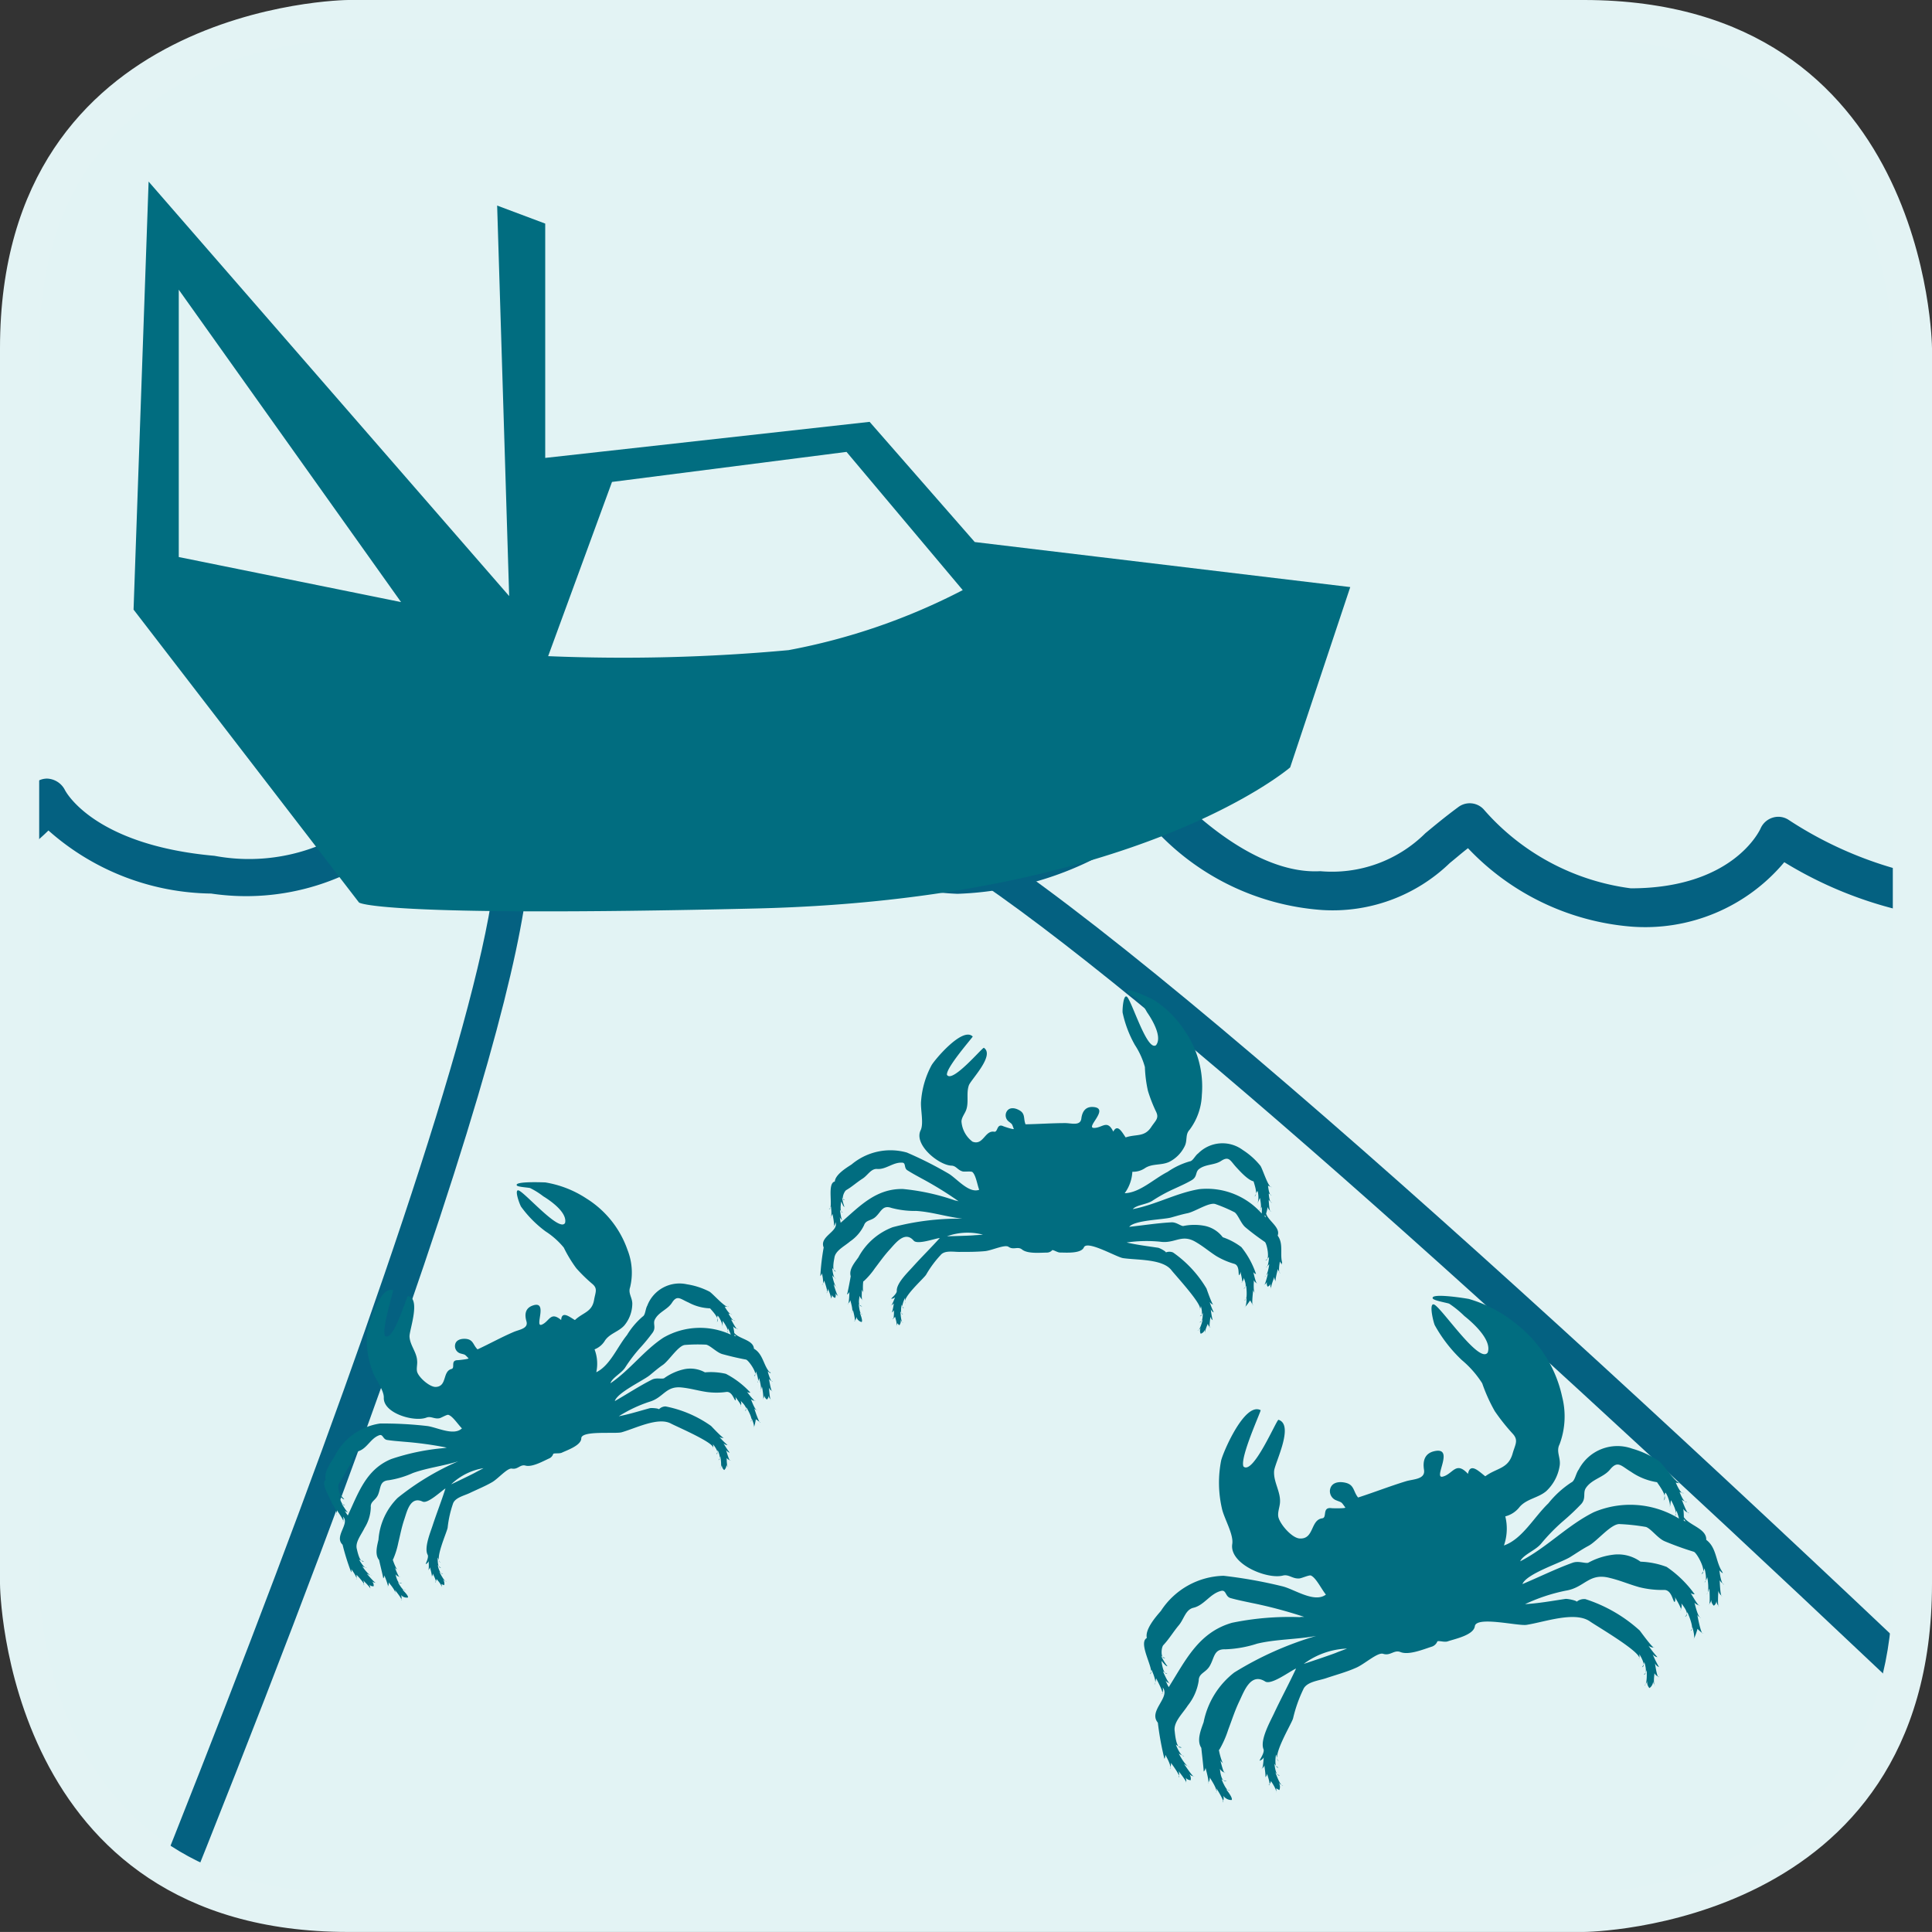
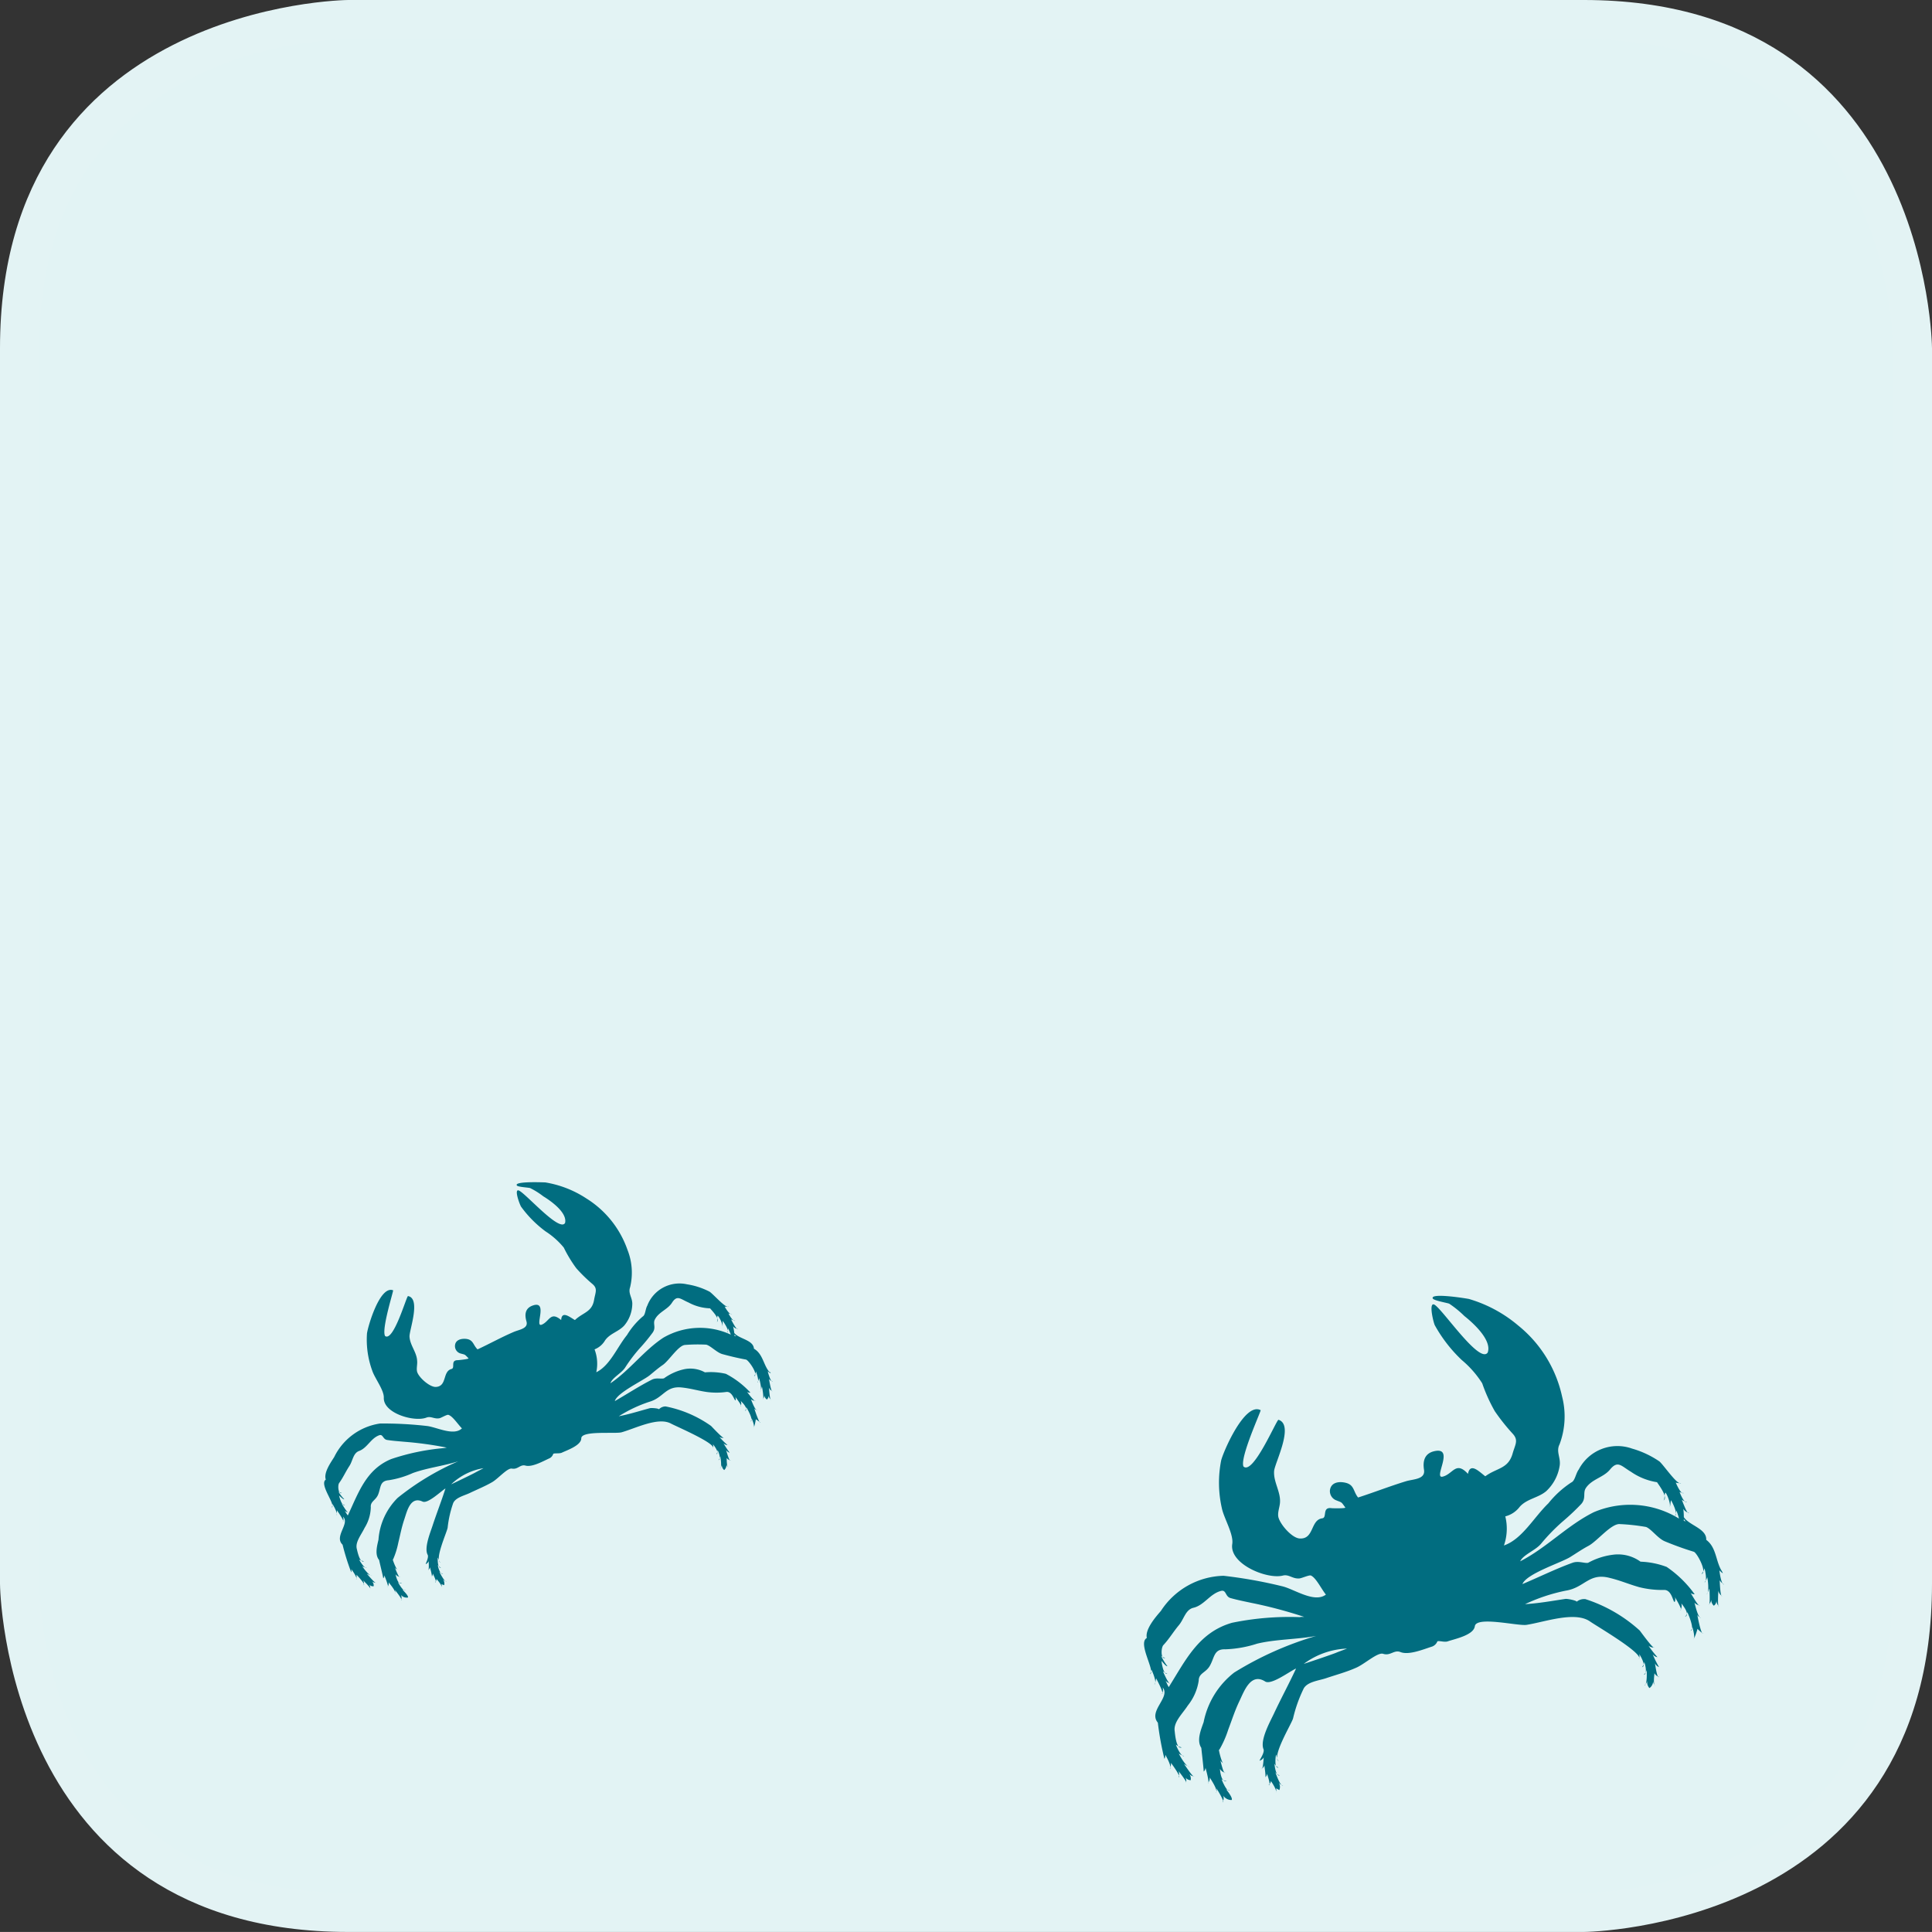
<svg xmlns="http://www.w3.org/2000/svg" id="Layer_1" data-name="Layer 1" viewBox="0 0 36.973 36.972">
  <rect x="0" y="0" width="36.973" height="36.972" fill="#333333" stroke="none" />
  <defs>
    <style>.cls-1{fill:none;}.cls-2{fill:#e2f3f4;}.cls-3{clip-path:url(#clip-path);}.cls-4{fill:#046181;}.cls-5{fill:#016d80;}.cls-6{fill:#e3f3f4;}.cls-7{clip-path:url(#clip-path-2);}</style>
    <clipPath id="clip-path">
      <path class="cls-1" d="M6.664.375S.376.375.376,6.663V30.309s0,6.288,6.288,6.288H30.31s6.288,0,6.288-6.288V6.663S36.6.375,30.31.375Z" />
    </clipPath>
    <clipPath id="clip-path-2">
      <path class="cls-1" d="M-52.461.375s-6.289,0-6.289,6.288V30.308s0,6.288,6.289,6.288h23.644s6.289,0,6.289-6.288V6.663s0-6.288-6.289-6.288Z" />
    </clipPath>
  </defs>
  <title>wildcatchmethods</title>
  <path class="cls-2" d="M6.664.375S.375.375.375,6.664V30.309s0,6.288,6.289,6.288H30.309s6.289,0,6.289-6.288V6.664S36.6.375,30.309.375Z" />
  <g class="cls-3">
-     <path class="cls-4" d="M55.248,50.757l-.109-.109C43.521,39,20.584,16.739,16.919,15.888c-.824-.191-1.639-.4-2.412-.59-1.974-.5-4.678-1.177-4.945-.79,0,0-.065.167.334.73.331.465,1.208,1.7-4.829,17.27C2.112,40.128-1.1,47.54-1.133,47.614l-.085.2H-9.231l-.035-.287L-13.08,16.306l.646-.079,3.781,30.931h7.007C3.286,35.776,10.569,17.312,9.365,15.615c-.295-.415-.651-1.02-.341-1.475.5-.729,2.184-.345,5.642.526.77.193,1.58.4,2.4.587C21.738,16.338,53.019,47.6,55.49,50.078l7.561-.778,3.143-33.651.649.061L63.65,49.894Z" />
-     <path class="cls-5" d="M24.2,23.276l.009-.02a.247.247,0,0,1,.016.042l-.025-.022m-.055-.053,0,0a1.4,1.4,0,0,0-1.195-.466c-.437.072-.836.3-1.272.382.075-.083.267-.088.377-.161a2.962,2.962,0,0,1,.406-.223c.116-.054.235-.105.345-.17s.067-.153.137-.21c.125-.1.3-.074.427-.159.154-.1.175,0,.29.123.072.078.221.244.33.269.007.032.1.28.007.292.033,0,.041-.089.068-.106.02.037.032.23-.017.237.026,0,.049-.087.065-.105,0,.015.048.23-.012.238a.173.173,0,0,0,.045-.073.962.962,0,0,1,0,.129m-5.507.42c-.047.006-.363.016-.516.019a1.158,1.158,0,0,1,.688-.031c-.066.006-.14.009-.172.012m-.359-.666a4.261,4.261,0,0,0-1-.22c-.524-.01-.835.338-1.192.646a.978.978,0,0,1-.016-.108.107.107,0,0,0,.053.059c-.024.022-.051-.2-.051-.2a.158.158,0,0,0,.054.052c-.07.006-.029-.206-.029-.207.012.017.038.1.061.1a.8.8,0,0,1-.044-.179.138.138,0,0,0,.05.049c-.076.007-.018-.165.032-.193.106-.061.2-.148.306-.215s.165-.2.288-.187c.166.01.3-.131.471-.121.079,0,.031.1.1.145.091.058.186.109.281.161a6.888,6.888,0,0,1,.7.432l-.057-.014m6.251,1.193c-.048-.169.029-.362-.087-.521.059-.158-.183-.283-.221-.423l0,0a.961.961,0,0,0,.03-.125.137.137,0,0,0,.062.082c-.034.027-.043-.245-.044-.222a.173.173,0,0,0,.063.057c-.047.006-.06-.151-.061-.177a.137.137,0,0,0,.055.034c-.052.016-.071-.2-.068-.184a.152.152,0,0,0,.07.028c-.059.033-.176-.353-.217-.407a1.394,1.394,0,0,0-.335-.3.653.653,0,0,0-.855.064c-.061.043-.1.147-.164.153a1.447,1.447,0,0,0-.421.2c-.268.136-.532.4-.822.409a.759.759,0,0,0,.147-.411.405.405,0,0,0,.249-.074c.14-.085.3-.046.451-.112a.656.656,0,0,0,.3-.3c.059-.114.008-.225.095-.317A1.179,1.179,0,0,0,23,20.953a1.877,1.877,0,0,0-.316-1.21,2.021,2.021,0,0,0-.591-.6c-.019-.012-.532-.266-.518-.167,0,.036.189.127.212.15a1.548,1.548,0,0,1,.163.244c.088.126.3.467.174.631-.174.133-.471-.871-.561-.928-.068-.043-.086.264-.079.307a2.177,2.177,0,0,0,.234.617,1.5,1.5,0,0,1,.192.423,2.454,2.454,0,0,0,.058.455,2.832,2.832,0,0,0,.156.4c.062.127-.011.169-.092.292-.131.2-.286.131-.49.2-.066-.093-.154-.271-.237-.111-.117-.243-.212-.065-.373-.071s.312-.376-.009-.4c-.152-.012-.213.092-.229.22-.018.148-.193.088-.307.088-.255,0-.512.019-.761.023-.044-.108,0-.2-.114-.266-.086-.051-.207-.073-.256.04a.149.149,0,0,0,.039.165c.083.068.065.04.106.149.007.02-.189-.045-.2-.051-.131-.06-.1.116-.174.105-.181-.031-.208.27-.416.19a.531.531,0,0,1-.211-.384c0-.074.059-.145.086-.213.061-.154,0-.326.056-.483.043-.111.5-.572.287-.716-.023-.016-.607.687-.707.517-.019-.139.5-.724.493-.733-.192-.193-.725.441-.788.55a1.72,1.72,0,0,0-.2.684c-.016.152.056.43-.009.561-.133.273.341.663.587.676.093,0,.123.089.222.112.032.007.159-.008.181.01.067.056.093.241.131.34-.2.075-.434-.223-.592-.313a7.233,7.233,0,0,0-.793-.4,1.157,1.157,0,0,0-1.058.229c-.1.064-.311.194-.32.326-.159.031-.018.522-.113.532a.155.155,0,0,0,.04-.057c0,.028.03.223-.026.228.018,0,.049-.073.056-.084-.012-.045.057.267.015.248a.127.127,0,0,0,.039-.091c.075.179-.314.272-.224.486a4.352,4.352,0,0,0-.064.548.116.116,0,0,0,.03-.054s.051.212,0,.222a.185.185,0,0,0,.043-.082c-.008-.022.094.253.045.237a.116.116,0,0,0,.028-.089c-.011-.02.082.208.056.2a.108.108,0,0,0,.016-.081.1.1,0,0,0,.065.064.116.116,0,0,0,0-.1.116.116,0,0,0,.063.064c-.021.021-.1-.252-.091-.226.01.009.057.072.075.069-.049.008-.1-.206-.1-.239a.189.189,0,0,0,.066.06c-.047.007-.069-.188-.068-.2a.211.211,0,0,0,.071.065c-.091.014-.032-.243-.029-.265.021-.135.189-.214.3-.309a.784.784,0,0,0,.266-.309c.037-.107.136-.081.223-.162.107-.1.132-.229.3-.17a1.751,1.751,0,0,0,.479.058c.292.018.588.115.882.148a4.945,4.945,0,0,0-1.335.163,1.244,1.244,0,0,0-.657.577c-.071.1-.185.231-.147.36,0,.014-.065.356-.071.351a.088.088,0,0,0,.046-.052c0-.047,0,.257-.035.232a.116.116,0,0,0,.053-.072c.007.037.069.228.02.249a.108.108,0,0,0,.029-.071c-.018-.049.072.252.026.229a.121.121,0,0,0,.04-.088.141.141,0,0,0,.1.1c.032-.019-.031-.169-.034-.181a.1.1,0,0,0,.051.034c-.06.019-.071-.219-.071-.2a.111.111,0,0,0,.065.045c-.1.015-.048-.19-.046-.2a.125.125,0,0,0,.057.078c-.032.025-.012-.213-.015-.206a.083.083,0,0,0,.032.06c-.023.013-.012-.251,0-.209a1.432,1.432,0,0,0,.216-.25c.1-.131.177-.242.286-.361s.288-.363.456-.168c.071.083.4-.039.5-.05-.158.176-.35.366-.515.549-.088.1-.32.318-.308.466,0,.055-.109.14-.107.147a.1.1,0,0,0,.074-.029s-.064.176-.08.155a.094.094,0,0,0,.056-.04c0,.019-.029.191-.043.178a.08.08,0,0,0,.045-.047c0-.04.009.211-.028.169a.083.083,0,0,0,.05-.044c0,.011.054.167.019.187a.1.1,0,0,0,.023-.06l.039.039a.12.12,0,0,0,.02-.12.13.13,0,0,0,.053.072c-.046,0-.051-.231-.052-.227a.125.125,0,0,0,.05.067c-.059,0-.034-.157-.022-.191a.121.121,0,0,0,.04.074c-.072-.01.015-.19.021-.2,0,.026-.01.1.015.115-.116-.087.362-.5.391-.563A2.043,2.043,0,0,1,18,24.019c.08-.1.261-.057.376-.061.159,0,.319,0,.477-.015.135-.015.377-.132.448-.082.095.066.177-.015.258.051.106.086.351.06.479.059a.136.136,0,0,0,.1-.048c.037,0,.1.048.152.047.109,0,.4.025.453-.1.065-.14.626.189.749.207.273.04.758.012.927.232.068.089.64.706.533.754a.107.107,0,0,0,.029-.075c0,.007.058.208-.018.2a.135.135,0,0,0,.055-.063c0,.035,0,.194-.063.181a.125.125,0,0,0,.063-.055s-.055.221-.1.211a.135.135,0,0,0,.066-.059.122.122,0,0,0-.006.121.124.124,0,0,0,.082-.083.127.127,0,0,0,.01.077c-.027-.025.033-.158.045-.185a.11.11,0,0,0,.049.072c-.043.03.015-.276,0-.216a.109.109,0,0,0,.043.076,1.437,1.437,0,0,1-.036-.213.107.107,0,0,0,.057.064,1.5,1.5,0,0,1-.079-.2.119.119,0,0,0,.075.051c-.019.03-.132-.3-.135-.308a2.218,2.218,0,0,0-.64-.69.182.182,0,0,0-.141,0c.026-.008-.11-.086-.147-.091-.2-.03-.4-.054-.6-.1a2.605,2.605,0,0,1,.642-.015c.28.04.407-.152.671,0,.155.089.257.181.4.273a1.439,1.439,0,0,0,.346.15c.111.033.07.211.095.218a.1.1,0,0,0,.021-.08c-.007-.013.064.24.024.22a.127.127,0,0,0,.042-.092c0,.008.088.2-.007.208a.1.1,0,0,0,.054-.057c0,.023.036.291-.036.282a.094.094,0,0,0,.043-.043s0,.182-.042.177c.021,0,.1-.118.107-.129s.052.095.062.087c-.04.031,0-.291,0-.292a.078.078,0,0,0,.041.059c-.046,0-.028-.218-.029-.244a.112.112,0,0,0,.067.061c-.026.03-.086-.265-.08-.221a.091.091,0,0,0,.055.042,1.657,1.657,0,0,0-.281-.516,1.256,1.256,0,0,0-.356-.189.578.578,0,0,0-.359-.22,1.05,1.05,0,0,0-.4.006c-.055-.006-.13-.075-.222-.071-.27.014-.54.058-.809.086.1-.128.649-.137.8-.178.106-.029.205-.06.313-.082.147-.029.427-.223.544-.173a2.876,2.876,0,0,1,.362.156c.068.052.119.215.206.287.119.1.243.192.37.279.042.028.106.363.012.353a.2.2,0,0,0,.069-.068c0,.012-.012.206-.06.2a.207.207,0,0,0,.063-.062c0,.031-.038.248-.09.243.018,0,.063-.063.072-.072,0-.027-.059.25-.082.229a.114.114,0,0,0,.06-.067.119.119,0,0,0,.01.1.1.1,0,0,0,.059-.061.127.127,0,0,0,.01.1c-.029,0,.067-.242.059-.227a.122.122,0,0,0,.032.089c-.034.012.043-.261.035-.239a.2.2,0,0,0,.047.08c-.049-.008-.008-.22-.007-.223s.053.1.033.03" />
    <path class="cls-5" d="M14.055,25.565v-.022a.321.321,0,0,1,.032.032l-.031-.01m-.073-.025v0a1.4,1.4,0,0,0-1.289.06c-.372.245-.643.623-1.012.872.035-.108.209-.19.281-.3a2.964,2.964,0,0,1,.281-.371,3.5,3.5,0,0,0,.247-.3c.069-.1,0-.168.041-.249.073-.145.244-.19.327-.32.1-.157.159-.074.317-.006a.932.932,0,0,0,.413.112c.019.026.209.215.125.266.029-.018,0-.1.02-.126.033.026.123.2.081.225.023-.014.009-.1.017-.124.01.012.137.192.086.224a.175.175,0,0,0,.012-.085,1.093,1.093,0,0,1,.054.118M9.1,28.178c-.041.024-.327.163-.466.228a1.162,1.162,0,0,1,.619-.309c-.058.032-.124.064-.153.081m-.6-.466a4.284,4.284,0,0,0-1.013.21c-.485.2-.628.651-.831,1.08a.794.794,0,0,1-.058-.092.1.1,0,0,0,.072.032c-.013.031-.129-.164-.13-.167A.155.155,0,0,0,6.6,28.8c-.062.033-.111-.178-.111-.178.018.01.076.076.1.07a.817.817,0,0,1-.113-.146.132.132,0,0,0,.065.024c-.066.038-.084-.144-.05-.19.073-.1.126-.22.194-.323s.071-.247.188-.29c.157-.058.223-.243.384-.3.074-.028.068.078.153.09.107.017.216.024.324.034a6.989,6.989,0,0,1,.816.112l-.059.01m6.23-1.46c-.113-.135-.121-.344-.293-.443-.01-.169-.284-.185-.376-.3l0,0a.947.947,0,0,0-.023-.128.129.129,0,0,0,.091.05c-.021.039-.14-.206-.132-.186a.183.183,0,0,0,.081.028c-.04.024-.117-.114-.128-.139a.118.118,0,0,0,.064.009c-.041.036-.147-.155-.137-.141a.15.15,0,0,0,.076,0c-.041.054-.307-.252-.367-.285a1.409,1.409,0,0,0-.43-.14.659.659,0,0,0-.76.409c-.038.065-.034.178-.088.208a1.465,1.465,0,0,0-.3.354c-.191.235-.325.584-.588.712a.771.771,0,0,0-.033-.438.4.4,0,0,0,.2-.17c.094-.136.259-.166.369-.287a.659.659,0,0,0,.153-.4c.008-.129-.084-.209-.042-.33a1.186,1.186,0,0,0-.05-.718,1.891,1.891,0,0,0-.785-.982,2.027,2.027,0,0,0-.788-.308c-.022,0-.6-.027-.544.058.019.031.226.039.256.051a1.484,1.484,0,0,1,.25.157c.132.08.463.308.417.509-.105.193-.788-.608-.895-.623-.079-.012.029.277.054.314a2.173,2.173,0,0,0,.467.471,1.5,1.5,0,0,1,.349.31,2.548,2.548,0,0,0,.239.395,3.008,3.008,0,0,0,.307.3c.109.091.059.16.034.306-.04.235-.208.237-.367.386-.1-.058-.252-.185-.263,0-.207-.175-.222.027-.371.088s.132-.473-.173-.366c-.145.051-.158.171-.121.3.044.144-.141.16-.246.207-.234.1-.462.227-.689.332-.085-.08-.078-.182-.214-.2-.1-.011-.22.018-.218.142a.147.147,0,0,0,.1.135c.105.03.077.01.159.094.014.015-.192.036-.206.036-.146,0-.045.147-.118.168-.178.045-.081.332-.3.344-.109.006-.3-.156-.351-.267-.032-.067,0-.157-.008-.23-.006-.167-.138-.3-.146-.467-.006-.119.223-.728-.029-.775-.028,0-.276.88-.438.765-.075-.121.165-.871.153-.875-.255-.1-.485.7-.5.827a1.731,1.731,0,0,0,.1.709c.048.146.227.372.222.519-.012.3.584.47.815.381.087-.034.149.032.25.012.032-.006.142-.073.17-.065.084.025.183.183.26.259-.158.153-.491-.027-.672-.046a7.351,7.351,0,0,0-.894-.047,1.163,1.163,0,0,0-.879.643c-.063.1-.206.3-.16.43-.134.093.2.487.113.536a.151.151,0,0,0,.014-.07c.015.024.118.193.069.221.016-.009.016-.087.018-.1-.03-.037.161.221.114.221a.126.126,0,0,0,0-.1c.142.133-.177.378-.007.538a4.434,4.434,0,0,0,.166.529.119.119,0,0,0,0-.062s.133.174.093.2a.2.2,0,0,0,.007-.093c-.017-.017.189.194.138.2a.12.12,0,0,0-.011-.094c-.018-.014.161.157.135.163a.112.112,0,0,0-.019-.08.1.1,0,0,0,.086.032.118.118,0,0,0-.038-.1.115.115,0,0,0,.084.033c-.011.028-.192-.193-.176-.17.012,0,.081.042.1.032-.042.027-.173-.15-.189-.179a.173.173,0,0,0,.084.029c-.041.025-.14-.145-.144-.156a.206.206,0,0,0,.092.031c-.078.05-.129-.209-.135-.232-.036-.132.086-.274.149-.406a.781.781,0,0,0,.118-.393c-.01-.113.092-.13.139-.24.057-.136.027-.264.206-.278A1.781,1.781,0,0,0,7.9,28.19c.275-.1.587-.135.87-.225a5.046,5.046,0,0,0-1.16.7,1.254,1.254,0,0,0-.367.8c-.026.117-.075.287.013.39,0,.015.085.354.078.352a.083.083,0,0,0,.02-.067c-.021-.041.1.237.064.228a.116.116,0,0,0,.019-.088c.021.031.156.181.119.221a.1.1,0,0,0,0-.078c-.036-.037.17.2.118.2a.121.121,0,0,0,0-.1.143.143,0,0,0,.132.049c.021-.03-.1-.143-.106-.153a.093.093,0,0,0,.061.011c-.047.042-.154-.172-.146-.152a.109.109,0,0,0,.078.015c-.081.053-.121-.155-.123-.165a.123.123,0,0,0,.084.049c-.02.035-.1-.192-.1-.184a.088.088,0,0,0,.054.043c-.017.02-.114-.227-.086-.192a1.546,1.546,0,0,0,.1-.319c.04-.163.063-.294.115-.448s.115-.451.35-.341c.1.047.353-.2.438-.251-.072.226-.171.48-.248.715-.041.126-.164.424-.093.554.027.049-.042.174-.037.179a.1.1,0,0,0,.056-.057s.012.189-.011.175a.088.088,0,0,0,.035-.059c.006.018.052.187.034.181a.085.085,0,0,0,.022-.062c-.021-.035.1.19.044.167a.085.085,0,0,0,.027-.061c.007.009.118.132.094.164a.1.1,0,0,0,0-.065l.052.02a.122.122,0,0,0-.031-.118.138.138,0,0,0,.078.045c-.042.02-.142-.191-.141-.188a.118.118,0,0,0,.073.041c-.054.026-.1-.13-.1-.166A.131.131,0,0,0,8.439,30c-.07.02-.063-.181-.062-.192.015.022.031.093.061.1-.142-.033.127-.611.129-.677a2.081,2.081,0,0,1,.1-.449c.034-.12.216-.159.321-.209.143-.069.293-.129.431-.209.118-.069.292-.276.378-.259.114.022.157-.085.258-.058.132.036.347-.089.464-.141a.142.142,0,0,0,.069-.085c.034-.015.11,0,.16-.019.1-.048.374-.139.376-.276,0-.155.651-.082.772-.116.267-.075.7-.3.946-.166.1.054.877.386.8.475a.111.111,0,0,0,0-.082c.007.006.138.168.066.193a.129.129,0,0,0,.024-.081c.019.031.075.181.017.193a.128.128,0,0,0,.035-.077s.04.226-.006.235a.133.133,0,0,0,.037-.082.125.125,0,0,0,.044.115.13.13,0,0,0,.042-.11.122.122,0,0,0,.04.066c-.035-.012-.034-.158-.034-.188a.11.11,0,0,0,.074.046c-.026.045-.1-.26-.087-.2a.115.115,0,0,0,.07.053,1.674,1.674,0,0,1-.12-.182.106.106,0,0,0,.078.036,1.512,1.512,0,0,1-.155-.155.115.115,0,0,0,.089.016c-.005.035-.245-.225-.249-.227a2.24,2.24,0,0,0-.87-.373.178.178,0,0,0-.13.058c.021-.018-.136-.034-.172-.024-.2.054-.394.116-.593.154a2.613,2.613,0,0,1,.583-.276c.274-.078.312-.306.616-.275.179.018.31.061.48.086a1.375,1.375,0,0,0,.379,0c.115-.014.151.165.176.162a.1.1,0,0,0-.012-.082c-.013-.009.156.2.111.192a.126.126,0,0,0,0-.1c.006.006.165.151.079.194a.111.111,0,0,0,.027-.075c.013.019.151.253.081.274a.1.1,0,0,0,.023-.058s.073.168.033.181c.02-.007.045-.151.046-.162s.087.065.092.054c-.024.045-.122-.267-.122-.267a.077.077,0,0,0,.062.037c-.041.021-.115-.188-.126-.212a.113.113,0,0,0,.086.029c-.012.038-.188-.209-.163-.171a.086.086,0,0,0,.067.016,1.691,1.691,0,0,0-.469-.359,1.283,1.283,0,0,0-.4-.028.578.578,0,0,0-.419-.055,1.049,1.049,0,0,0-.365.169c-.053.017-.15-.016-.232.026-.243.123-.472.274-.709.41.043-.16.541-.392.666-.493.086-.07.164-.139.254-.2.123-.087.3-.38.429-.382a3.124,3.124,0,0,1,.4-.005c.083.02.2.149.306.18.15.041.3.077.454.105.05.009.246.29.156.319a.2.2,0,0,0,.035-.091c.006.011.073.2.027.211a.207.207,0,0,0,.033-.083c.011.029.067.243.016.26.018-.006.033-.084.037-.1s.048.254.019.244a.113.113,0,0,0,.028-.086.118.118,0,0,0,.05.091.092.092,0,0,0,.03-.081.125.125,0,0,0,.049.084c-.026.016-.038-.249-.039-.232a.118.118,0,0,0,.065.068c-.026.026-.067-.257-.065-.233a.2.2,0,0,0,.076.054c-.048.013-.1-.2-.1-.2s.09.071.043.014" />
    <path class="cls-5" d="M32.223,29.1l0-.028a.5.5,0,0,1,.035.046l-.038-.018m-.088-.043,0,.005a1.782,1.782,0,0,0-1.631-.123c-.506.251-.906.684-1.409.94.061-.13.292-.207.4-.337a3.667,3.667,0,0,1,.412-.424,4.517,4.517,0,0,0,.356-.335c.1-.113.026-.212.09-.308.115-.171.337-.2.461-.352.15-.182.213-.069.4.042a1.194,1.194,0,0,0,.5.2c.02.036.23.3.117.354.039-.017.016-.123.044-.155.038.038.125.269.067.3.031-.015.027-.125.04-.153.011.016.144.262.075.3a.241.241,0,0,0,.027-.106,1.284,1.284,0,0,1,.05.157m-6.559,2.566c-.055.024-.436.154-.622.214a1.479,1.479,0,0,1,.828-.293c-.079.031-.167.062-.206.079m-.686-.68a5.438,5.438,0,0,0-1.307.107c-.643.183-.892.723-1.213,1.232a1.161,1.161,0,0,1-.059-.125.124.124,0,0,0,.086.051c-.021.037-.138-.226-.138-.23a.189.189,0,0,0,.084.044c-.082.033-.111-.24-.112-.241.021.016.084.108.114.1a1,1,0,0,1-.121-.2.167.167,0,0,0,.079.041c-.089.037-.083-.2-.033-.247.107-.114.192-.257.293-.377s.128-.3.281-.335c.207-.049.318-.272.53-.323.1-.023.075.109.18.138.132.037.268.064.4.092a8.659,8.659,0,0,1,1.009.268l-.075,0m8.068-.875c-.121-.188-.1-.452-.3-.6.013-.214-.329-.277-.428-.434l0,.005a1.459,1.459,0,0,0-.01-.163.174.174,0,0,0,.107.076c-.033.046-.144-.282-.138-.254a.233.233,0,0,0,.1.047c-.055.025-.13-.162-.141-.194a.173.173,0,0,0,.08.021c-.057.039-.161-.218-.152-.2a.2.2,0,0,0,.1.008c-.06.062-.347-.365-.417-.415a1.8,1.8,0,0,0-.52-.243.834.834,0,0,0-1.02.4c-.058.076-.071.218-.143.248a1.884,1.884,0,0,0-.439.4c-.277.266-.5.685-.85.806a.978.978,0,0,0,.026-.557.5.5,0,0,0,.276-.183c.139-.156.352-.168.508-.3a.839.839,0,0,0,.255-.476c.03-.161-.074-.276,0-.421a1.52,1.52,0,0,0,.048-.913,2.4,2.4,0,0,0-.837-1.357,2.58,2.58,0,0,0-.944-.51c-.027-.007-.748-.126-.694-.01.02.041.278.084.315.1a1.953,1.953,0,0,1,.29.236c.153.121.535.458.446.7-.162.228-.9-.886-1.03-.922-.1-.027-.006.354.019.4a2.746,2.746,0,0,0,.515.664,1.925,1.925,0,0,1,.391.445,3.183,3.183,0,0,0,.241.534,3.873,3.873,0,0,0,.339.427c.123.131.05.21,0,.391-.086.289-.3.265-.521.428-.116-.088-.289-.272-.331-.046-.233-.253-.283,0-.481.052s.24-.575-.161-.487c-.19.042-.225.191-.2.353.032.188-.2.18-.342.222-.311.095-.617.215-.919.312-.094-.115-.07-.242-.239-.282-.123-.03-.28-.012-.3.144a.189.189,0,0,0,.109.187c.127.053.1.024.185.142.016.021-.247.016-.265.013-.183-.024-.079.179-.174.194-.232.029-.153.406-.436.386-.138-.009-.35-.242-.4-.39-.031-.089.018-.2.025-.291.018-.211-.128-.4-.112-.61.011-.151.393-.883.084-.98-.035-.011-.484,1.064-.67.894-.076-.163.342-1.07.328-1.078-.306-.163-.72.808-.756.964a2.205,2.205,0,0,0,.013.908c.038.192.229.5.2.688-.061.382.663.682.968.605.115-.029.183.064.312.055.042,0,.191-.07.225-.056.1.044.2.259.287.365-.222.169-.613-.109-.839-.16a8.973,8.973,0,0,0-1.119-.2,1.472,1.472,0,0,0-1.2.673c-.1.115-.307.353-.269.517-.183.1.173.644.06.692a.2.2,0,0,0,.028-.086c.016.033.119.261.053.289.022-.009.033-.108.038-.124-.032-.05.168.3.11.3a.163.163,0,0,0,.014-.125c.158.19-.282.449-.092.675a5.622,5.622,0,0,0,.126.693.162.162,0,0,0,.017-.078s.14.241.086.271a.245.245,0,0,0,.022-.117c-.019-.024.209.274.144.273a.156.156,0,0,0,0-.12c-.021-.02.178.223.144.226a.13.13,0,0,0-.011-.1.128.128,0,0,0,.1.053.15.15,0,0,0-.033-.127.142.142,0,0,0,.1.054c-.018.035-.211-.272-.2-.241.016.008.1.067.118.056-.057.028-.2-.215-.211-.254a.241.241,0,0,0,.1.049c-.055.025-.154-.2-.157-.218a.26.26,0,0,0,.111.053c-.106.05-.13-.284-.134-.313-.025-.172.15-.331.251-.488a1,1,0,0,0,.209-.476c0-.145.135-.15.211-.281.094-.162.076-.328.3-.319a2.22,2.22,0,0,0,.607-.108c.362-.087.76-.079,1.13-.148a6.393,6.393,0,0,0-1.568.7,1.593,1.593,0,0,0-.586.95c-.05.143-.139.349-.044.493,0,.018.053.458.044.454a.106.106,0,0,0,.036-.08c-.02-.056.092.314.045.3a.146.146,0,0,0,.037-.108c.023.043.169.252.117.3a.127.127,0,0,0,.009-.1c-.039-.052.182.281.118.271a.154.154,0,0,0,.015-.123.183.183,0,0,0,.159.083c.032-.035-.1-.2-.109-.209a.123.123,0,0,0,.074.023c-.065.046-.167-.24-.159-.214a.132.132,0,0,0,.1.03c-.111.055-.129-.214-.13-.226a.153.153,0,0,0,.1.074c-.03.042-.094-.256-.095-.246a.109.109,0,0,0,.061.062c-.024.024-.108-.3-.078-.255a1.931,1.931,0,0,0,.171-.386c.076-.2.125-.36.214-.546s.215-.551.493-.375c.118.074.476-.2.591-.248-.126.273-.29.577-.423.861-.071.152-.272.508-.2.683.026.066-.081.212-.075.219a.127.127,0,0,0,.079-.062c0-.005-.013.239-.04.218a.114.114,0,0,0,.053-.068c0,.023.036.243.014.232a.1.1,0,0,0,.037-.074c-.021-.047.091.254.03.217a.107.107,0,0,0,.044-.073c.008.013.128.184.093.221a.127.127,0,0,0,.006-.082l.062.034a.159.159,0,0,0-.02-.155.159.159,0,0,0,.091.069c-.056.019-.149-.262-.148-.258a.158.158,0,0,0,.085.064c-.071.023-.1-.179-.1-.225a.167.167,0,0,0,.076.075c-.091.015-.051-.237-.047-.251.014.03.023.122.061.136-.174-.063.254-.75.266-.833a2.685,2.685,0,0,1,.194-.549c.062-.147.3-.167.436-.214.192-.065.389-.117.575-.2.16-.068.411-.3.517-.267.14.046.21-.083.333-.033.162.065.451-.058.606-.106a.175.175,0,0,0,.1-.1c.045-.014.137.023.2,0,.131-.045.492-.117.516-.288.027-.2.833,0,.99-.027.348-.054.928-.268,1.217-.063.117.083,1.044.622.931.721a.141.141,0,0,0,.008-.1c.007.008.147.232.052.252a.164.164,0,0,0,.044-.1c.018.042.066.24-.009.245a.163.163,0,0,0,.056-.091s.016.29-.044.295a.179.179,0,0,0,.06-.1.155.155,0,0,0,.037.151.163.163,0,0,0,.07-.132.149.149,0,0,0,.04.089c-.042-.02-.018-.2-.014-.241a.142.142,0,0,0,.086.069c-.04.053-.085-.342-.079-.264a.141.141,0,0,0,.08.077,1.945,1.945,0,0,1-.122-.247.133.133,0,0,0,.092.057,1.849,1.849,0,0,1-.171-.219.148.148,0,0,0,.11.034c-.012.043-.274-.321-.279-.325a2.836,2.836,0,0,0-1.038-.6.228.228,0,0,0-.172.052c.029-.019-.166-.063-.213-.056-.255.038-.513.085-.771.1a3.425,3.425,0,0,1,.777-.258c.357-.055.44-.337.819-.25.222.051.38.124.59.183a1.785,1.785,0,0,0,.478.053c.147,0,.165.231.2.231a.129.129,0,0,0,0-.105c-.014-.013.166.269.11.259a.159.159,0,0,0,.017-.127c.007.008.184.216.069.256a.135.135,0,0,0,.045-.09c.014.026.152.341.061.358a.126.126,0,0,0,.037-.07s.066.223.014.233c.026-.005.08-.183.083-.2,0,0,.1.1.108.083-.037.053-.112-.354-.112-.354a.1.1,0,0,0,.071.056c-.054.02-.115-.255-.125-.287a.141.141,0,0,0,.1.05c-.02.046-.2-.292-.179-.24a.118.118,0,0,0,.083.03,2.144,2.144,0,0,0-.536-.524,1.578,1.578,0,0,0-.5-.1.734.734,0,0,0-.519-.134,1.334,1.334,0,0,0-.485.156c-.069.013-.186-.043-.3,0-.325.118-.637.273-.956.407.078-.2.741-.409.915-.518.119-.074.227-.149.351-.215.168-.091.437-.432.6-.415a3.824,3.824,0,0,1,.5.055c.1.038.225.218.358.274.181.075.367.143.555.2.062.019.265.4.147.426a.256.256,0,0,0,.058-.109c.006.014.062.257,0,.269a.238.238,0,0,0,.053-.1c.01.038.047.316-.019.33.024-.005.054-.1.062-.115-.006-.035.02.327-.014.31a.148.148,0,0,0,.048-.1.15.15,0,0,0,.049.122.12.12,0,0,0,.05-.1.161.161,0,0,0,.048.113c-.034.016-.009-.32-.012-.3a.15.15,0,0,0,.071.1c-.037.028-.045-.334-.046-.3a.247.247,0,0,0,.087.08c-.062.008-.091-.266-.092-.269s.1.1.052.024" />
-     <path class="cls-4" d="M183.449,18.145a.315.315,0,0,1-.053,0,8.751,8.751,0,0,1-3.451-1.746,6.647,6.647,0,0,1-3.685,1.222,4.774,4.774,0,0,1-3.379-1.585,3.791,3.791,0,0,1-3.219,1.585,7.1,7.1,0,0,1-3.9-1.19,4.57,4.57,0,0,1-3.782,1.188,4.776,4.776,0,0,1-3.115-1.21,4.3,4.3,0,0,1-3.451,1.212c-2.072,0-2.991-.661-3.381-1.128a7.04,7.04,0,0,1-4.271,1.128c-2.293,0-3.2-.648-3.563-1.131a6.564,6.564,0,0,1-3.561.867,7.591,7.591,0,0,1-4.16-1.189,4.688,4.688,0,0,1-3.494,1.189,6.493,6.493,0,0,1-3.931-1.187,4.667,4.667,0,0,1-3.193,1.187,12.817,12.817,0,0,1-4.718-1.265,7.606,7.606,0,0,1-3.99,1.126,6.516,6.516,0,0,1-3.339-.779c-.353.349-1.161.779-2.994.779a3.561,3.561,0,0,1-2.7-.768,4.472,4.472,0,0,1-3.384.9c-2.143-.1-3.1-.748-3.494-1.173a7.4,7.4,0,0,1-3.878,1.309,5.516,5.516,0,0,1-3.494-1.277,11.364,11.364,0,0,1-4.422,1.008,5.488,5.488,0,0,1-2.934-.574,7.924,7.924,0,0,1-3.662.708,4.529,4.529,0,0,1-3.226-.914,7.1,7.1,0,0,1-3.9.914,9.511,9.511,0,0,1-4.449-.945,13.663,13.663,0,0,1-3.975.81,6.85,6.85,0,0,1-4.224-1.333,6.031,6.031,0,0,1-3.713,1.473,4.041,4.041,0,0,1-2.953-1.081,7.165,7.165,0,0,1-4.453,1.344,7.53,7.53,0,0,1-3.922-1.21,5.887,5.887,0,0,1-3.713,1.077,5.026,5.026,0,0,1-3.454-1.044,5.177,5.177,0,0,1-3.142,1.178A7.665,7.665,0,0,1,34.146,16.5a3.471,3.471,0,0,1-2.937,1.232,4.841,4.841,0,0,1-3.116-1.5c-.13.1-.243.2-.347.283a3.225,3.225,0,0,1-2.446.9A4.812,4.812,0,0,1,22,15.76a6.281,6.281,0,0,1-3.677,1.345,4.769,4.769,0,0,1-3.377-1.585,3.793,3.793,0,0,1-3.219,1.585,7.1,7.1,0,0,1-3.9-1.19A4.549,4.549,0,0,1,4.04,17.1,4.774,4.774,0,0,1,.927,15.893a4.3,4.3,0,0,1-3.451,1.212c-2.073,0-2.992-.661-3.382-1.128a7.036,7.036,0,0,1-4.272,1.128c-2.293,0-3.2-.648-3.561-1.131a6.572,6.572,0,0,1-3.563.867,7.6,7.6,0,0,1-4.159-1.189,4.694,4.694,0,0,1-3.494,1.189,6.489,6.489,0,0,1-3.931-1.187,4.666,4.666,0,0,1-3.192,1.187A12.826,12.826,0,0,1-36.8,15.577a7.627,7.627,0,0,1-3.99,1.125,6.523,6.523,0,0,1-3.34-.779c-.352.348-1.159.779-2.993.779a3.559,3.559,0,0,1-2.7-.768,4.449,4.449,0,0,1-3.384.9c-2.144-.1-3.1-.749-3.494-1.173a7.4,7.4,0,0,1-3.878,1.309,5.516,5.516,0,0,1-3.494-1.277A11.364,11.364,0,0,1-68.494,16.7a5.474,5.474,0,0,1-2.934-.575,7.9,7.9,0,0,1-3.663.709,4.527,4.527,0,0,1-3.226-.915,7.08,7.08,0,0,1-3.9.915,9.524,9.524,0,0,1-4.448-.944,13.709,13.709,0,0,1-3.975.809,6.837,6.837,0,0,1-4.225-1.333,6.024,6.024,0,0,1-3.712,1.473,4.048,4.048,0,0,1-2.953-1.08,7.264,7.264,0,0,1-4.453,1.343,7.533,7.533,0,0,1-3.922-1.21,5.887,5.887,0,0,1-3.713,1.077,5.026,5.026,0,0,1-3.454-1.044,5.177,5.177,0,0,1-3.142,1.178,7.677,7.677,0,0,1-3.6-1.13,3.815,3.815,0,0,1-3,1.13,6.123,6.123,0,0,1-3.658-1.022.366.366,0,0,1-.059-.513.368.368,0,0,1,.514-.062,5.524,5.524,0,0,0,3.2.864c1.968,0,2.557-1.018,2.581-1.061a.37.37,0,0,1,.236-.18.375.375,0,0,1,.292.051,7.4,7.4,0,0,0,3.489,1.19,4.6,4.6,0,0,0,2.908-1.213.36.36,0,0,1,.3-.1.364.364,0,0,1,.268.16c.005.007.751,1.022,3.125,1.022a4.76,4.76,0,0,0,3.423-1.064.368.368,0,0,1,.515-.027,6.458,6.458,0,0,0,3.734,1.226,6.422,6.422,0,0,0,4.226-1.39.357.357,0,0,1,.291-.086.364.364,0,0,1,.257.162,3.06,3.06,0,0,0,2.6,1.049,5.465,5.465,0,0,0,3.435-1.475.368.368,0,0,1,.5-.02,6.334,6.334,0,0,0,3.964,1.357,12.7,12.7,0,0,0,3.9-.82.367.367,0,0,1,.343.028,8.424,8.424,0,0,0,4.222.926c2.682,0,3.692-.937,3.7-.946a.365.365,0,0,1,.317-.1.369.369,0,0,1,.267.2h0s.518.849,2.839.849a6.4,6.4,0,0,0,3.478-.716.369.369,0,0,1,.5.066h0s.541.515,2.618.515a10.862,10.862,0,0,0,4.32-1.036.37.37,0,0,1,.427.069,4.813,4.813,0,0,0,3.169,1.236,6.969,6.969,0,0,0,3.732-1.37.369.369,0,0,1,.314-.068.371.371,0,0,1,.247.206s.53.979,3.114,1.1c2.546.119,3.069-.975,3.074-.985a.377.377,0,0,1,.412-.215.364.364,0,0,1,.293.355c.024.184.48.71,2.272.71,2.23,0,2.555-.666,2.558-.673a.346.346,0,0,1,.244-.239.364.364,0,0,1,.34.086,5.215,5.215,0,0,0,3.191.826,6.837,6.837,0,0,0,3.74-1.107.368.368,0,0,1,.383-.033,12.826,12.826,0,0,0,4.586,1.279A3.79,3.79,0,0,0-29.2,14.925a.365.365,0,0,1,.264-.134.346.346,0,0,1,.279.1,5.5,5.5,0,0,0,3.7,1.212c2.369,0,3.09-1.1,3.119-1.144a.373.373,0,0,1,.254-.168.371.371,0,0,1,.293.078A6.705,6.705,0,0,0-17.3,16.107a5.147,5.147,0,0,0,3.438-.949.365.365,0,0,1,.373-.085.367.367,0,0,1,.246.291h0s.273,1.008,3.067,1.008c2.99,0,4.067-1.181,4.077-1.193a.375.375,0,0,1,.355-.117.369.369,0,0,1,.274.251s.408,1.059,2.948,1.059C.043,16.372.542,15.18.562,15.13A.368.368,0,0,1,.9,14.9a.4.4,0,0,1,.343.22s.519,1.049,2.862,1.258a3.592,3.592,0,0,0,3.361-1.162A.369.369,0,0,1,8,15.137a6.353,6.353,0,0,0,3.724,1.235,3.041,3.041,0,0,0,2.83-1.625.366.366,0,0,1,.3-.22.356.356,0,0,1,.337.151,4.316,4.316,0,0,0,3.132,1.694,5.741,5.741,0,0,0,3.464-1.386.387.387,0,0,1,.274-.1.367.367,0,0,1,.257.131c.014.018,1.494,1.736,2.949,1.655a2.536,2.536,0,0,0,2.011-.727c.175-.145.374-.311.63-.5a.364.364,0,0,1,.482.04A4.5,4.5,0,0,0,31.209,17c1.948,0,2.464-1.1,2.485-1.149a.372.372,0,0,1,.235-.205.359.359,0,0,1,.306.048,7.4,7.4,0,0,0,3.49,1.189,4.572,4.572,0,0,0,2.908-1.211.364.364,0,0,1,.563.056c.005.006.751,1.022,3.125,1.022a4.76,4.76,0,0,0,3.423-1.065.369.369,0,0,1,.516-.027,6.44,6.44,0,0,0,3.733,1.226,6.576,6.576,0,0,0,4.225-1.39.366.366,0,0,1,.548.076,3.065,3.065,0,0,0,2.6,1.05A5.5,5.5,0,0,0,62.8,15.144a.364.364,0,0,1,.5-.019,6.3,6.3,0,0,0,3.964,1.356,12.729,12.729,0,0,0,3.9-.82.366.366,0,0,1,.344.028,8.439,8.439,0,0,0,4.222.925c2.681,0,3.692-.936,3.7-.945a.374.374,0,0,1,.317-.1.368.368,0,0,1,.266.2h0s.518.847,2.84.847a6.4,6.4,0,0,0,3.476-.715.373.373,0,0,1,.5.065h0s.541.516,2.618.516a10.849,10.849,0,0,0,4.321-1.037.365.365,0,0,1,.426.07A4.811,4.811,0,0,0,97.36,16.75a6.994,6.994,0,0,0,3.733-1.372.368.368,0,0,1,.56.139s.531.979,3.113,1.1c2.553.118,3.071-.975,3.076-.986a.376.376,0,0,1,.412-.214.364.364,0,0,1,.292.355c.024.184.48.71,2.272.71,2.23,0,2.555-.667,2.558-.673a.349.349,0,0,1,.245-.239.37.37,0,0,1,.34.086,5.21,5.21,0,0,0,3.19.826,6.841,6.841,0,0,0,3.74-1.107.369.369,0,0,1,.382-.034,12.8,12.8,0,0,0,4.586,1.281,3.785,3.785,0,0,0,2.881-1.183.372.372,0,0,1,.265-.135.355.355,0,0,1,.278.105,5.511,5.511,0,0,0,3.7,1.213c2.369,0,3.089-1.1,3.119-1.145a.369.369,0,0,1,.546-.09,6.708,6.708,0,0,0,3.989,1.235,5.137,5.137,0,0,0,3.436-.95.367.367,0,0,1,.619.206h0s.274,1.007,3.069,1.007c2.989,0,4.066-1.18,4.076-1.192a.373.373,0,0,1,.354-.117.367.367,0,0,1,.274.252s.409,1.057,2.948,1.057c2.568,0,3.067-1.191,3.088-1.241a.37.37,0,0,1,.337-.236.378.378,0,0,1,.344.221s.516,1.049,2.861,1.258a3.581,3.581,0,0,0,3.359-1.161.368.368,0,0,1,.536-.075,6.349,6.349,0,0,0,3.724,1.234,3.038,3.038,0,0,0,2.829-1.624.366.366,0,0,1,.3-.219.355.355,0,0,1,.338.149,4.31,4.31,0,0,0,3.134,1.694,6,6,0,0,0,3.459-1.234.366.366,0,0,1,.47,0,8.828,8.828,0,0,0,3.314,1.765.366.366,0,0,1-.054.729Z" />
-     <path class="cls-5" d="M18.424,11.293a12.012,12.012,0,0,1-3.334,1.149,34.653,34.653,0,0,1-4.6.115l1.222-3.334L16.2,8.648Zm-10.749.229L3.421,10.66V5.544Zm18.165-.287-7.186-.862-2.012-2.3-6.208.69V4.279l-.92-.345.23,7.473-6.9-7.932-.288,8.191L6.87,17.271s.287.287,7.588.115,10.232-2.7,10.232-2.7Z" />
  </g>
  <path class="cls-6" d="M30.309,36.972H6.664C.076,36.972,0,30.375,0,30.309V6.664C0,.076,6.6,0,6.664,0H30.309c6.587,0,6.664,6.6,6.664,6.664V30.309C36.973,36.9,30.375,36.972,30.309,36.972ZM6.664.75C6.423.75.75.832.75,6.664V30.309c0,.241.082,5.913,5.914,5.913H30.309c.241,0,5.914-.082,5.914-5.913V6.664c0-.242-.082-5.914-5.914-5.914Z" />
  <g class="cls-7">
-     <path class="cls-4" d="M27.167,12.663l-.04,0a6.554,6.554,0,0,1-2.582-1.306,4.971,4.971,0,0,1-2.758.914,3.565,3.565,0,0,1-2.526-1.186,2.839,2.839,0,0,1-2.408,1.186,5.315,5.315,0,0,1-2.921-.891,3.416,3.416,0,0,1-2.83.89,3.579,3.579,0,0,1-2.33-.906,3.217,3.217,0,0,1-2.581.907,3.11,3.11,0,0,1-2.53-.845,5.259,5.259,0,0,1-3.2.845c-1.715,0-2.4-.485-2.664-.846a4.917,4.917,0,0,1-2.666.649,5.689,5.689,0,0,1-3.112-.889,3.511,3.511,0,0,1-2.614.889,4.857,4.857,0,0,1-2.941-.888,3.49,3.49,0,0,1-2.389.888,9.594,9.594,0,0,1-3.53-.946,5.71,5.71,0,0,1-2.985.841,4.892,4.892,0,0,1-2.5-.582,3.117,3.117,0,0,1-2.238.582,2.658,2.658,0,0,1-2.021-.575,3.328,3.328,0,0,1-2.533.676,3.681,3.681,0,0,1-2.614-.878,5.544,5.544,0,0,1-2.9.978,4.13,4.13,0,0,1-2.615-.955,8.512,8.512,0,0,1-3.308.754,4.1,4.1,0,0,1-2.2-.43,5.915,5.915,0,0,1-2.741.531,3.387,3.387,0,0,1-2.413-.684,5.309,5.309,0,0,1-2.917.684,7.092,7.092,0,0,1-3.328-.708,10.222,10.222,0,0,1-2.974.606,5.13,5.13,0,0,1-3.161-1,4.5,4.5,0,0,1-2.778,1.1,3.021,3.021,0,0,1-2.208-.809,5.4,5.4,0,0,1-3.334,1,5.626,5.626,0,0,1-2.933-.9,4.408,4.408,0,0,1-2.778.8,3.761,3.761,0,0,1-2.585-.781,3.866,3.866,0,0,1-2.351.882,5.738,5.738,0,0,1-2.677-.835,2.6,2.6,0,0,1-2.2.922,3.623,3.623,0,0,1-2.332-1.126c-.1.077-.182.147-.26.212a2.409,2.409,0,0,1-1.83.671,3.585,3.585,0,0,1-2.47-1.234,4.7,4.7,0,0,1-2.751,1.007A3.565,3.565,0,0,1-98.9,10.7a2.84,2.84,0,0,1-2.41,1.186,5.3,5.3,0,0,1-2.918-.891,3.406,3.406,0,0,1-2.831.89,3.567,3.567,0,0,1-2.329-.906,3.222,3.222,0,0,1-2.583.907,3.1,3.1,0,0,1-2.528-.844,5.275,5.275,0,0,1-3.2.844c-1.715,0-2.4-.485-2.664-.846a4.917,4.917,0,0,1-2.666.649,5.678,5.678,0,0,1-3.112-.89,3.508,3.508,0,0,1-2.614.89A4.861,4.861,0,0,1-131.7,10.8a3.49,3.49,0,0,1-2.389.888,9.606,9.606,0,0,1-3.531-.946,5.7,5.7,0,0,1-2.984.841A4.881,4.881,0,0,1-143.1,11a3.124,3.124,0,0,1-2.24.582,2.653,2.653,0,0,1-2.021-.575,3.334,3.334,0,0,1-2.532.676,3.683,3.683,0,0,1-2.614-.878,5.544,5.544,0,0,1-2.9.978,4.13,4.13,0,0,1-2.615-.955,8.494,8.494,0,0,1-3.308.754,4.1,4.1,0,0,1-2.195-.43,5.915,5.915,0,0,1-2.741.531A3.387,3.387,0,0,1-168.681,11a5.309,5.309,0,0,1-2.917.684,7.123,7.123,0,0,1-3.328-.707,10.257,10.257,0,0,1-2.974.606,5.135,5.135,0,0,1-3.161-1,4.5,4.5,0,0,1-2.778,1.1,3.026,3.026,0,0,1-2.209-.809,5.4,5.4,0,0,1-3.333,1.005,5.636,5.636,0,0,1-2.933-.905,4.406,4.406,0,0,1-2.778.805A3.761,3.761,0,0,1-197.677,11a3.866,3.866,0,0,1-2.351.882,5.739,5.739,0,0,1-2.7-.846,2.848,2.848,0,0,1-2.24.846,4.581,4.581,0,0,1-2.737-.765.273.273,0,0,1-.045-.383.276.276,0,0,1,.385-.047,4.125,4.125,0,0,0,2.4.647c1.472,0,1.912-.762,1.93-.794a.278.278,0,0,1,.177-.135.288.288,0,0,1,.218.038,5.527,5.527,0,0,0,2.61.891,3.408,3.408,0,0,0,2.175-.907.267.267,0,0,1,.221-.078.268.268,0,0,1,.2.12s.563.764,2.339.764a3.562,3.562,0,0,0,2.561-.8.276.276,0,0,1,.385-.021,4.819,4.819,0,0,0,2.793.918,5,5,0,0,0,3.162-1.04.278.278,0,0,1,.218-.066.275.275,0,0,1,.192.123,2.292,2.292,0,0,0,1.942.786,4.113,4.113,0,0,0,2.571-1.105.273.273,0,0,1,.371-.014,4.854,4.854,0,0,0,2.965,1.015,9.453,9.453,0,0,0,2.918-.615.278.278,0,0,1,.258.021,6.276,6.276,0,0,0,3.158.694,4.188,4.188,0,0,0,2.77-.708.277.277,0,0,1,.237-.073.273.273,0,0,1,.2.146h0s.388.635,2.124.635a4.8,4.8,0,0,0,2.6-.536.278.278,0,0,1,.375.048h0s.405.387,1.959.387a8.1,8.1,0,0,0,3.231-.776.273.273,0,0,1,.32.052,3.6,3.6,0,0,0,2.372.925,5.212,5.212,0,0,0,2.792-1.025.273.273,0,0,1,.235-.05.272.272,0,0,1,.184.154s.4.731,2.33.821c1.914.093,2.3-.73,2.3-.739a.28.28,0,0,1,.309-.159.273.273,0,0,1,.218.265c.018.138.359.532,1.7.532,1.67,0,1.912-.5,1.914-.5a.259.259,0,0,1,.183-.178.27.27,0,0,1,.255.064,3.9,3.9,0,0,0,2.387.618,5.12,5.12,0,0,0,2.8-.828.276.276,0,0,1,.286-.025,9.581,9.581,0,0,0,3.431.958,2.846,2.846,0,0,0,2.155-.885.275.275,0,0,1,.2-.1.255.255,0,0,1,.208.078,4.117,4.117,0,0,0,2.768.908c1.772,0,2.312-.822,2.334-.857a.276.276,0,0,1,.189-.125.277.277,0,0,1,.219.058,5.015,5.015,0,0,0,2.984.924,3.843,3.843,0,0,0,2.572-.711.274.274,0,0,1,.279-.064.275.275,0,0,1,.184.218h0s.2.754,2.3.754c2.238,0,3.043-.883,3.051-.892a.273.273,0,0,1,.265-.088.277.277,0,0,1,.2.188s.305.792,2.2.792c1.923,0,2.3-.892,2.31-.93a.278.278,0,0,1,.253-.176.308.308,0,0,1,.257.165s.387.786,2.14.942a2.7,2.7,0,0,0,2.515-.869.271.271,0,0,1,.188-.115.274.274,0,0,1,.212.059,4.755,4.755,0,0,0,2.786.924A2.276,2.276,0,0,0-99.2,10.121a.274.274,0,0,1,.222-.164.272.272,0,0,1,.253.112,3.222,3.222,0,0,0,2.343,1.268A4.3,4.3,0,0,0-93.787,10.3a.282.282,0,0,1,.2-.072.278.278,0,0,1,.193.1c.011.013,1.08,1.3,2.206,1.238a1.9,1.9,0,0,0,1.506-.544c.13-.108.279-.233.47-.374a.273.273,0,0,1,.36.029,3.365,3.365,0,0,0,2.112,1.132c1.457,0,1.843-.825,1.859-.86a.282.282,0,0,1,.175-.154.279.279,0,0,1,.23.036,5.527,5.527,0,0,0,2.61.891,3.408,3.408,0,0,0,2.175-.907.276.276,0,0,1,.221-.079.274.274,0,0,1,.2.12c0,.005.563.765,2.339.765a3.565,3.565,0,0,0,2.561-.8.274.274,0,0,1,.385-.021,4.815,4.815,0,0,0,2.793.918,4.988,4.988,0,0,0,3.163-1.041.27.27,0,0,1,.218-.064.27.27,0,0,1,.192.121,2.285,2.285,0,0,0,1.941.787A4.113,4.113,0,0,0-63.1,10.418a.273.273,0,0,1,.371-.015,4.7,4.7,0,0,0,2.965,1.015,9.471,9.471,0,0,0,2.918-.614.278.278,0,0,1,.258.021,6.276,6.276,0,0,0,3.158.694,4.188,4.188,0,0,0,2.77-.708.278.278,0,0,1,.237-.073.271.271,0,0,1,.2.146h0s.388.635,2.124.635a4.8,4.8,0,0,0,2.6-.536.276.276,0,0,1,.375.049h0s.405.386,1.959.386a8.117,8.117,0,0,0,3.231-.776.275.275,0,0,1,.32.051,3.6,3.6,0,0,0,2.372.926,5.212,5.212,0,0,0,2.792-1.025.268.268,0,0,1,.234-.05.273.273,0,0,1,.185.154s.4.731,2.33.821c1.912.092,2.3-.73,2.3-.739a.275.275,0,0,1,.308-.159.271.271,0,0,1,.219.265c.018.137.359.532,1.7.532,1.668,0,1.911-.5,1.913-.5a.259.259,0,0,1,.183-.178.273.273,0,0,1,.255.064,3.9,3.9,0,0,0,2.387.618,5.065,5.065,0,0,0,2.8-.828.277.277,0,0,1,.286-.025,9.582,9.582,0,0,0,3.432.958,2.834,2.834,0,0,0,2.156-.885.274.274,0,0,1,.2-.1.272.272,0,0,1,.208.077,4.106,4.106,0,0,0,2.767.908c1.773,0,2.312-.822,2.334-.856a.279.279,0,0,1,.19-.126.274.274,0,0,1,.218.058,5.019,5.019,0,0,0,2.984.924,3.84,3.84,0,0,0,2.572-.711.273.273,0,0,1,.279-.064.276.276,0,0,1,.185.218h0s.2.754,2.294.754c2.237,0,3.043-.884,3.051-.892a.268.268,0,0,1,.264-.088.274.274,0,0,1,.205.188s.306.792,2.206.792c1.921,0,2.294-.892,2.309-.93a.276.276,0,0,1,.252-.176h0a.272.272,0,0,1,.253.165s.387.785,2.141.942a2.678,2.678,0,0,0,2.514-.869.278.278,0,0,1,.189-.116.272.272,0,0,1,.211.06,4.766,4.766,0,0,0,2.789.924A2.26,2.26,0,0,0,18.97,10.5a.276.276,0,0,1,.222-.162.287.287,0,0,1,.251.112,3.225,3.225,0,0,0,2.344,1.268,4.476,4.476,0,0,0,2.588-.924.275.275,0,0,1,.353,0,6.571,6.571,0,0,0,2.479,1.321.274.274,0,0,1-.04.545Z" />
-   </g>
+     </g>
</svg>